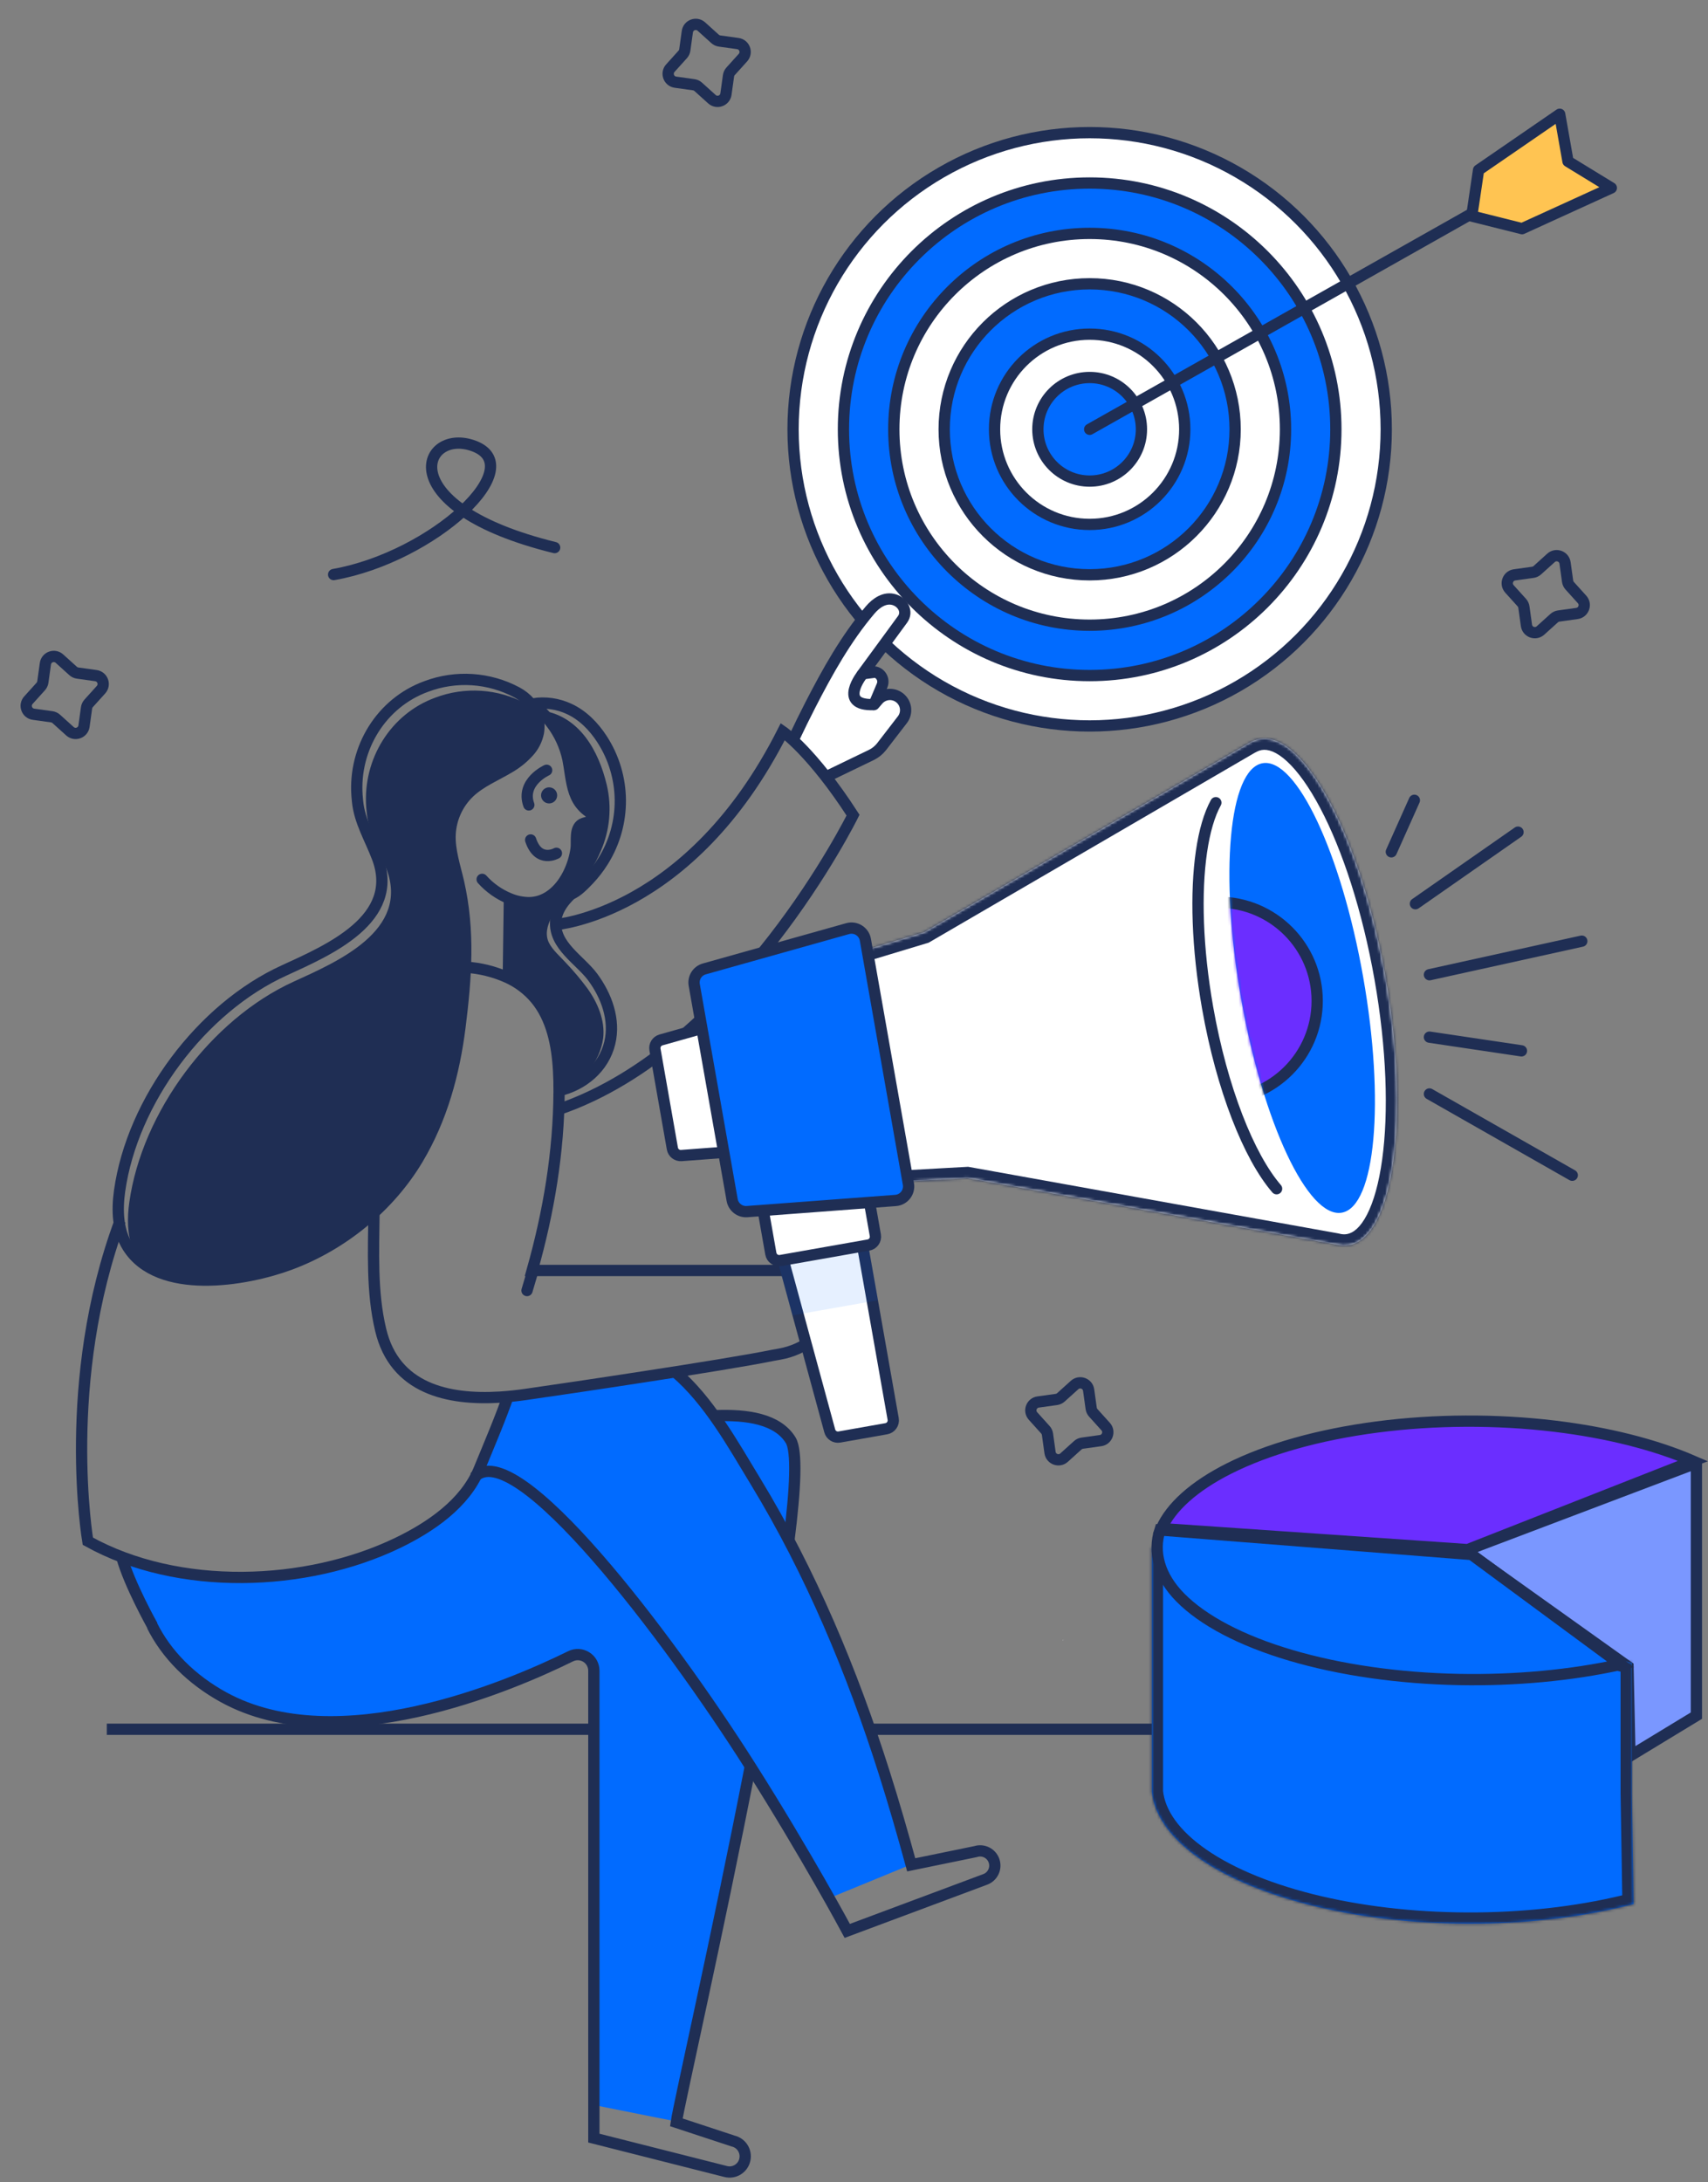
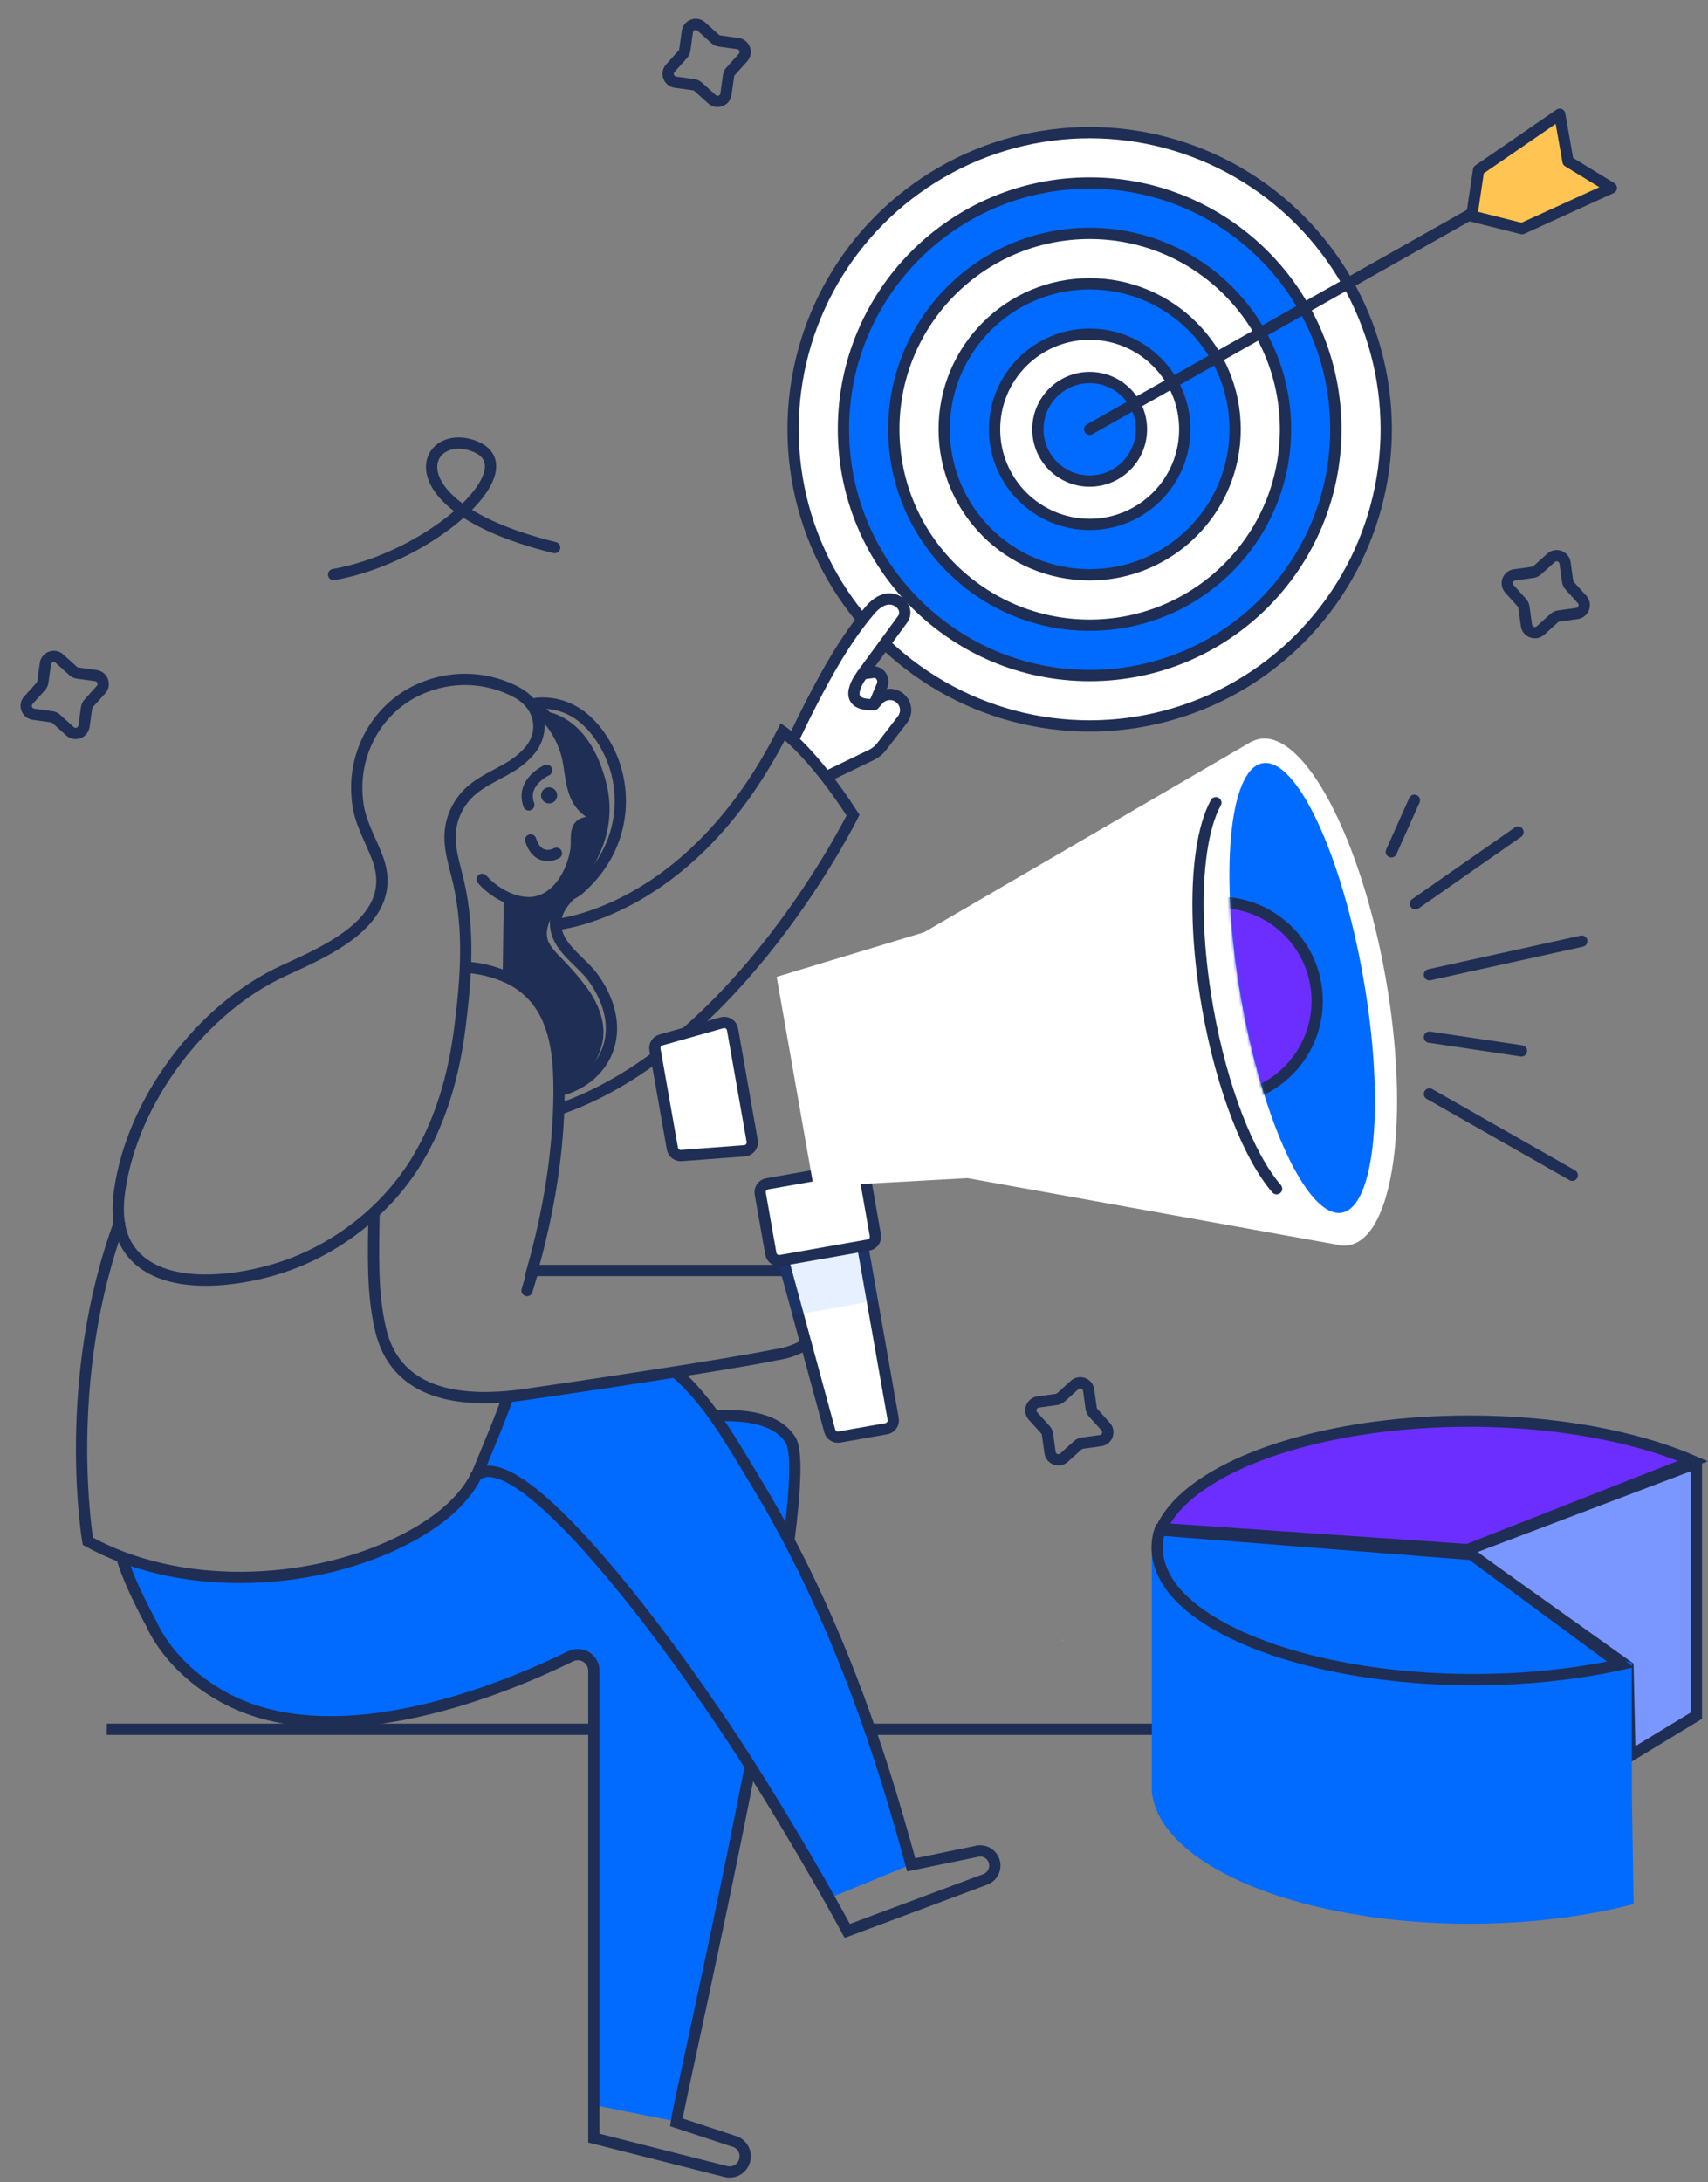
<svg xmlns="http://www.w3.org/2000/svg" width="606" height="774" viewBox="0 0 606 774" fill="none">
  <rect x="0" y="0" width="606" height="774" fill="#808080" stroke="none" />
  <g clip-path="url(#clip0_2619_29550)">
    <path d="M37.898 613.388H571.175" stroke="#1F2E54" stroke-width="4" />
    <circle cx="386.611" cy="152.276" r="105.23" fill="white" stroke="#1F2E54" stroke-width="4" />
    <circle cx="386.611" cy="152.276" r="87.358" fill="#016BFF" stroke="#1F2E54" stroke-width="4" />
    <circle cx="386.611" cy="152.276" r="69.487" fill="white" stroke="#1F2E54" stroke-width="4" />
    <circle cx="386.611" cy="152.276" r="51.615" fill="#016BFF" stroke="#1F2E54" stroke-width="4" />
    <circle cx="386.61" cy="152.276" r="33.743" fill="white" stroke="#1F2E54" stroke-width="4" />
    <circle cx="386.611" cy="152.277" r="18.372" fill="#016BFF" stroke="#1F2E54" stroke-width="4" />
    <path d="M386.612 152.277L522.202 75.748" stroke="#1F2E54" stroke-width="4" stroke-linecap="round" stroke-linejoin="round" />
    <path d="M524.594 60.322L522.175 76.638L540.032 81.109L571.701 66.656L556.327 57.248L553.38 40.531L524.594 60.322Z" fill="#FFC452" stroke="#1F2E54" stroke-width="4" stroke-linecap="round" stroke-linejoin="round" />
    <path d="M377.102 581.91C377.109 581.865 377.109 581.82 377.102 581.776C377.098 581.719 377.098 581.663 377.102 581.607C377.102 581.607 377.102 581.543 377.102 581.501C377.119 581.62 377.142 581.737 377.172 581.853C377.156 581.88 377.131 581.9 377.102 581.91Z" fill="white" />
    <path d="M377.08 581.931H377.101L377.08 581.952V581.931Z" fill="white" />
    <path d="M377.123 581.888C377.298 581.733 377.445 581.628 377.62 581.473C377.473 581.607 377.298 581.755 377.144 581.91C377.144 581.91 377.144 581.91 377.102 581.91L377.123 581.888Z" fill="white" />
    <path d="M376.73 581.812V581.917C376.737 581.873 376.737 581.828 376.73 581.784C376.726 581.727 376.726 581.671 376.73 581.615C376.73 581.615 376.73 581.552 376.73 581.509C376.725 581.61 376.725 581.711 376.73 581.812Z" fill="white" />
    <path d="M376.8 581.945C376.8 581.804 376.779 581.665 376.737 581.53C376.779 581.79 376.8 581.945 376.8 581.945Z" fill="white" />
    <path d="M293.534 574.125C289.706 564.878 285.241 555.906 280.172 547.275C282.225 536.404 283.625 517.361 279.173 508.717C275.882 502.33 262.597 501.36 253.426 501.493C246.345 492.14 240.62 487.32 240.62 487.32C240.62 487.32 197.988 494.22 188.255 494.277C178.522 494.333 178.529 499.723 178.529 499.723C178.529 499.723 171.749 520.164 164.084 530.319C156.418 540.473 135.798 552.805 106.085 557.556C76.372 562.306 53.003 556.452 47.644 553.473C42.285 550.493 42.109 553.367 51.702 572.249C61.294 591.131 76.063 604.707 100.867 609.184C116.166 611.816 131.852 611.14 146.868 607.202C146.868 607.202 186.117 597.315 197.629 589.775C209.142 582.235 210.942 592.487 210.942 592.487L209.817 746.507L240.198 752.564L266.444 626.407L294.434 673.207L323.514 661.261C320.089 643.293 302.5 595.909 293.534 574.125V574.125Z" fill="#016BFF" />
    <path d="M214.005 368.297C213.386 372.558 211.577 376.556 208.787 379.83C206.643 382.575 203.915 384.805 200.802 386.36C200.071 386.713 199.312 387.004 198.531 387.227C198.531 384.799 198.489 382.329 198.357 379.921C197.861 370.901 196.044 361.509 190.309 354.574C187.55 351.261 184.067 348.627 180.13 346.876C180.242 345.21 180.375 343.559 180.48 341.893C180.78 339.045 180.766 336.173 180.438 333.328C180.068 331.601 179.857 329.844 179.809 328.079C179.872 326.434 179.634 320.122 180.934 318.757C183.102 319.663 185.424 320.138 187.773 320.157C193.033 320.115 197.211 316.882 200.026 312.746C201.062 312.407 202.138 312.209 203.226 312.158C206.412 312.634 196.904 321.221 200.005 320.248C197.986 320.871 196.512 323.908 195.562 325.644C194.165 328.331 193.355 331.494 194.724 334.335C196.065 337.051 198.874 339.388 200.865 341.62C203.549 344.444 206.059 347.428 208.382 350.557C212.056 355.68 214.739 361.971 214.005 368.297V368.297Z" fill="#1F2E54" />
    <path fill-rule="evenodd" clip-rule="evenodd" d="M293.239 275.478L309.126 267.806C310.578 267.106 311.847 266.076 312.83 264.798L320.247 255.179C322.023 252.752 321.548 249.353 319.174 247.505C316.8 245.656 313.387 246.028 311.467 248.343L310.11 249.924L312.971 243.157C313.364 242.216 313.329 241.151 312.874 240.238C312.42 239.324 311.59 238.654 310.602 238.4L306.082 238.998L320.212 219.71C322.215 216.977 320.268 213.674 317.336 212.74C313.962 211.665 310.841 213.885 308.746 216.345C300.128 226.491 293.597 238.225 287.53 250.029C285.492 253.997 283.526 257.997 281.632 262.03" fill="white" />
    <path d="M293.239 275.478L309.126 267.806C310.578 267.106 311.847 266.076 312.83 264.798L320.247 255.179C322.023 252.752 321.548 249.353 319.174 247.505C316.8 245.656 313.387 246.028 311.467 248.343L310.11 249.924L312.971 243.157C313.364 242.216 313.329 241.151 312.874 240.238C312.42 239.324 311.59 238.654 310.602 238.4L306.082 238.998L320.212 219.71C322.215 216.977 320.268 213.674 317.336 212.74C313.962 211.665 310.841 213.885 308.746 216.345C300.128 226.491 293.597 238.225 287.53 250.029C285.492 253.997 283.526 257.997 281.632 262.03" stroke="#1F2E54" stroke-width="4" stroke-linejoin="round" />
    <path d="M306.091 238.998C306.091 238.998 296.875 250.458 310.119 249.924" stroke="#1F2E54" stroke-width="4" />
    <path d="M165.26 343.082C170.296 343.395 175.235 344.604 179.845 346.654C183.805 348.415 187.308 351.061 190.084 354.389C195.857 361.364 197.686 370.793 198.185 379.856C198.319 382.296 198.382 384.778 198.361 387.197C198.255 408.657 194.683 429.892 188.818 450.656H241.912H286.116L288.142 445.586L289.759 441.508H296.58C298.738 441.508 300.753 442.587 301.949 444.383C303.145 446.179 303.363 448.455 302.53 450.445L296.756 464.255C293.21 472.701 285.606 478.759 276.581 480.329L275.969 480.441L274.358 480.722C265.821 482.487 246.736 485.56 228.107 488.415C211.068 491.052 194.402 493.492 186.519 494.624C183.53 495.06 180.478 495.383 177.377 495.58C158.973 496.712 139.972 492.62 135.05 471.673C131.843 458.257 132.546 443.793 132.694 429.829" stroke="#1F2E54" stroke-width="4" />
    <path d="M253.367 502.189C265.279 501.641 275.954 503.406 280.532 510.859C282.839 514.628 282.276 527.917 279.899 546.452" stroke="#1F2E54" stroke-width="4" />
    <path d="M53.799 576.322C53.825 576.354 53.846 576.39 53.863 576.428C58.961 586.82 67.927 595.792 79.397 602.071C119.811 624.178 180.598 598.274 202.461 587.495C204.235 586.622 206.334 586.728 208.011 587.774C209.689 588.82 210.707 590.658 210.703 592.635V758.415L257.474 770.263C258.938 770.639 260.491 770.402 261.775 769.605C263.059 768.809 263.962 767.522 264.275 766.045C264.916 763.089 263.075 760.164 260.133 759.463L239.957 752.818C240.892 746.265 254.577 686.336 266.208 626.583" stroke="#1F2E54" stroke-width="4" />
    <path d="M239.515 486.621C251.47 496.746 260.056 512.314 268.094 525.54C287.679 557.765 302.327 592.838 313.705 628.726C317.144 639.569 320.308 650.524 323.297 661.479L346.138 656.789C348.834 655.913 351.736 657.349 352.674 660.024C353.612 662.699 352.243 665.633 349.591 666.633L300.611 684.915C300.611 684.915 286.279 658.146 266.251 626.554C236.899 580.203 182.659 508.763 168.341 524" stroke="#1F2E54" stroke-width="4" />
    <path d="M196.787 328.006C196.787 328.006 244.817 324.68 277.742 259.506C277.742 259.506 288.15 266.685 302.657 289.143C302.657 289.143 261.955 371.742 198.186 393.539" stroke="#1F2E54" stroke-width="4" />
    <path d="M192.677 252.103L195.457 256.382L197.131 258.985C198.83 262.993 200.323 267.087 201.606 271.251L201.689 271.547L204.871 283.862C204.877 283.875 204.877 283.89 204.871 283.904C205.941 285.687 207.415 287.185 209.172 288.274C209.588 288.501 209.975 288.777 210.326 289.097C212.236 291.04 207.199 291.603 206.157 292.243C205.223 292.892 204.661 293.961 204.649 295.107C198.667 320.321 202.516 313.699 199.945 319.308C202.175 317.394 207.72 311.307 207.72 311.307C208.415 310.849 209.068 309.477 209.52 308.794C210.954 306.565 212.189 304.21 213.209 301.757C216.38 294.432 217.111 286.261 215.294 278.478C212.424 266.381 205.733 254.278 192.677 252.103L192.677 252.103Z" fill="#1F2E54" />
-     <path d="M191.792 259.295C191.277 261.912 190.039 264.332 188.218 266.277C186.241 268.445 183.938 270.29 181.394 271.747C176.606 274.605 171.278 276.765 167.255 280.623C163.227 284.506 160.816 289.775 160.508 295.37C160.227 301.099 162.27 307.033 163.513 312.397C167.451 329.734 166.188 346.395 164.011 363.845C161.947 380.309 157.553 396.421 149.03 410.752C138.976 427.646 122.471 441.168 103.895 448.108C88.45 453.887 58.437 459.012 47.085 442.935C45.126 437.86 45.105 432.052 45.863 426.583C50.321 394.499 74.858 361.571 104.133 348.225C119.817 341.074 145.393 330.086 137.13 308.23C134.497 301.339 130.811 295.391 130.109 288.19C130.046 287.535 129.983 286.881 129.92 286.184C128.74 269.29 138.548 253.255 154.428 247.469C164.939 243.49 176.652 244.26 186.554 249.581C188.292 250.508 189.847 251.744 191.146 253.227C191.235 253.328 191.315 253.436 191.384 253.551C191.483 253.8 191.563 254.057 191.623 254.318C192.011 255.949 192.068 257.641 191.792 259.295V259.295Z" fill="#1F2E54" />
    <path d="M198.26 386.878C206.758 384.916 214.215 378.833 216.346 369.945C218.33 361.711 215.192 353.258 210.331 346.634C205.822 340.516 196.431 335.383 197.17 326.706C197.409 323.893 198.802 321.432 200.617 319.252C201.271 318.493 201.946 317.79 202.685 317.072" stroke="#1F2E54" stroke-width="4" />
    <path d="M180.737 318.619L180.343 347.33" stroke="#1F2E54" stroke-width="4" />
    <path fill-rule="evenodd" clip-rule="evenodd" d="M133.886 304.225C131.262 297.334 127.555 291.392 126.852 284.206C126.781 283.545 126.718 282.884 126.669 282.18C125.48 265.304 135.314 249.292 151.219 243.505C161.754 239.533 173.491 240.302 183.417 245.615C185.153 246.545 186.707 247.781 188.003 249.264L188.334 249.665C190.658 252.504 191.64 256.209 191.028 259.826C190.516 262.434 189.283 264.846 187.469 266.788C185.48 268.957 183.169 270.807 180.617 272.273C175.819 275.128 170.487 277.272 166.442 281.126C162.404 285.016 159.995 290.294 159.703 295.893C159.415 301.617 161.469 307.537 162.693 312.91C166.639 330.229 165.38 346.867 163.199 364.291C161.131 380.739 156.734 396.842 148.18 411.159C138.107 428.035 121.576 441.551 102.955 448.477C87.176 454.356 56.238 459.559 45.37 442.352C41.719 436.579 41.48 429.273 42.422 422.508C46.889 390.464 71.489 357.555 100.809 344.23C116.553 337.001 142.18 326.052 133.886 304.225Z" stroke="#1F2E54" stroke-width="4" />
    <circle cx="194.823" cy="282.13" r="2.86" fill="#1F2E54" />
    <path d="M193.951 273.223C193.951 273.223 184.693 277.397 187.624 285.512" stroke="#1F2E54" stroke-width="4" stroke-linecap="round" />
    <path d="M202.506 317.209C204.826 316.365 207.3 313.695 208.987 311.946C210.853 309.956 212.52 307.788 213.964 305.475C222.269 292.192 222.118 275.303 213.578 262.171C210.681 257.702 206.822 253.739 201.986 251.491C197.954 249.593 193.443 248.956 189.044 249.664C191.502 251.67 193.707 253.968 195.61 256.508C198.475 260.267 200.481 264.608 201.487 269.225C201.641 270.033 201.775 270.835 201.915 271.65C202.618 275.992 203.012 280.39 205.142 283.946C206.228 285.741 207.727 287.251 209.515 288.351C209.935 288.578 210.327 288.854 210.681 289.173C212.615 291.113 207.518 291.668 206.464 292.307C203.757 293.888 204.762 298.427 204.404 301.055C203.972 304.122 203.053 307.101 201.683 309.88C201.198 310.867 200.646 311.821 200.031 312.733C197.22 316.899 193.002 320.16 187.701 320.188C185.343 320.167 183.01 319.689 180.833 318.782C177.099 317.266 173.759 314.918 171.069 311.918" stroke="#1F2E54" stroke-width="4" stroke-linecap="round" />
    <path d="M197.417 302.671C197.417 302.671 191.041 306.303 188.278 297.942" stroke="#1F2E54" stroke-width="4" stroke-linecap="round" />
    <path d="M42.643 432.975C21.448 490.008 31.163 546.69 31.163 546.69C63.177 564.495 108.568 562.949 141.08 547.301C152.581 541.75 164.981 533.389 170 521.135C173.684 512.162 177.515 503.26 180.672 494.161" stroke="#1F2E54" stroke-width="4" />
    <path d="M188.995 450.978L186.984 457.772" stroke="#1F2E54" stroke-width="4" stroke-linecap="round" />
    <path d="M54.073 576.644C54.073 576.644 45.862 562.001 43.191 552.255" stroke="#1F2E54" stroke-width="4" />
    <path d="M276.83 443.01L283.096 466.038L283.096 466.038L294.396 507.562C294.804 509.059 296.285 509.998 297.813 509.729L314.462 506.79C316.093 506.502 317.183 504.946 316.895 503.314L305.32 437.717C305.032 436.086 303.477 434.997 301.845 435.284L279.205 439.268C277.467 439.574 276.367 441.307 276.83 443.01Z" fill="white" stroke="#1F2E54" stroke-width="4" />
    <path opacity="0.1" d="M273.459 438.248L281.164 466.563L311.491 461.212L306.419 432.448L273.459 438.248Z" fill="#016BFF" />
    <path d="M303.338 414.418L272.17 419.914C270.538 420.201 269.449 421.757 269.737 423.389L273.493 444.693C273.781 446.324 275.337 447.414 276.968 447.126L308.136 441.631C309.768 441.343 310.857 439.787 310.57 438.155L306.813 416.851C306.526 415.22 304.97 414.13 303.338 414.418Z" fill="white" stroke="#1F2E54" stroke-width="4" />
    <path d="M241.742 409.889L264.144 408.203C265.914 408.07 267.181 406.438 266.874 404.691L259.909 365.151C259.601 363.402 257.85 362.302 256.141 362.784L234.523 368.876C233.041 369.294 232.116 370.766 232.383 372.283L238.562 407.417C238.83 408.935 240.205 410.004 241.742 409.889Z" fill="white" stroke="#1F2E54" stroke-width="4" />
    <mask id="path-41-inside-1_2619_29550" fill="white">
-       <path fill-rule="evenodd" clip-rule="evenodd" d="M444.129 263.06C445.026 262.6 445.962 262.28 446.935 262.109C462.871 259.299 482.878 297.22 491.622 346.809C500.365 396.397 494.535 438.875 478.599 441.685C477.117 441.946 475.599 441.855 474.058 441.435L343.251 417.896L288.655 420.913L275.556 346.498L327.885 330.682L444.12 263.008L444.129 263.06Z" />
-     </mask>
+       </mask>
    <path fill-rule="evenodd" clip-rule="evenodd" d="M444.129 263.06C445.026 262.6 445.962 262.28 446.935 262.109C462.871 259.299 482.878 297.22 491.622 346.809C500.365 396.397 494.535 438.875 478.599 441.685C477.117 441.946 475.599 441.855 474.058 441.435L343.251 417.896L288.655 420.913L275.556 346.498L327.885 330.682L444.12 263.008L444.129 263.06Z" fill="white" />
    <path d="M444.129 263.06L445.955 266.619L441.131 269.094L440.19 263.755L444.129 263.06ZM446.935 262.109L447.63 266.048L447.63 266.048L446.935 262.109ZM491.622 346.809L487.682 347.503L491.622 346.809ZM478.599 441.685L477.905 437.745L477.905 437.745L478.599 441.685ZM474.058 441.435L474.767 437.498L474.941 437.529L475.111 437.576L474.058 441.435ZM343.251 417.896L343.031 413.902L343.499 413.876L343.96 413.959L343.251 417.896ZM288.655 420.913L288.875 424.907L285.331 425.103L284.715 421.607L288.655 420.913ZM275.556 346.498L271.617 347.192L271.002 343.696L274.399 342.669L275.556 346.498ZM327.885 330.682L329.897 334.139L329.491 334.375L329.042 334.511L327.885 330.682ZM444.12 263.008L442.107 259.552L447.063 256.666L448.059 262.314L444.12 263.008ZM442.303 259.501C443.54 258.866 444.856 258.413 446.241 258.169L447.63 266.048C447.067 266.147 446.511 266.333 445.955 266.619L442.303 259.501ZM446.241 258.169C452.012 257.152 457.471 259.94 462.127 264.248C466.842 268.61 471.36 275.071 475.513 282.943C483.842 298.729 491.137 321.026 495.561 346.114L487.682 347.503C483.362 323.003 476.283 301.545 468.438 286.676C464.504 279.22 460.486 273.628 456.694 270.12C452.845 266.559 449.826 265.66 447.63 266.048L446.241 258.169ZM495.561 346.114C499.985 371.202 500.755 394.65 498.328 412.333C497.118 421.15 495.082 428.767 492.143 434.478C489.241 440.119 485.065 444.606 479.294 445.624L477.905 437.745C480.101 437.358 482.63 435.482 485.03 430.818C487.393 426.225 489.256 419.596 490.403 411.245C492.689 394.589 492.003 372.004 487.682 347.503L495.561 346.114ZM479.294 445.624C477.176 445.997 475.06 445.854 473.006 445.294L475.111 437.576C476.138 437.856 477.058 437.895 477.905 437.745L479.294 445.624ZM343.96 413.959L474.767 437.498L473.35 445.371L342.543 421.832L343.96 413.959ZM288.434 416.919L343.031 413.902L343.472 421.89L288.875 424.907L288.434 416.919ZM279.496 345.805L292.594 420.22L284.715 421.607L271.617 347.192L279.496 345.805ZM329.042 334.511L276.714 350.327L274.399 342.669L326.727 326.853L329.042 334.511ZM446.132 266.465L329.897 334.139L325.872 327.225L442.107 259.552L446.132 266.465ZM440.19 263.755L440.18 263.703L448.059 262.314L448.068 262.366L440.19 263.755Z" fill="#1F2E54" mask="url(#path-41-inside-1_2619_29550)" />
    <path d="M452.939 421.656C443.099 410.271 433.533 386.209 428.468 357.484C424.724 336.249 424.162 316.567 426.287 302.065C427.343 294.856 429.063 288.926 431.385 284.723" stroke="#1F2E54" stroke-width="4" stroke-linecap="round" />
    <path d="M440.355 354.256C432.593 310.231 435.994 272.833 447.953 270.724C459.912 268.616 475.9 302.595 483.663 346.619C491.425 390.644 488.024 428.042 476.065 430.151C464.106 432.259 448.118 398.28 440.355 354.256Z" fill="#016BFF" />
    <mask id="mask0_2619_29550" style="mask-type:alpha" maskUnits="userSpaceOnUse" x="436" y="270" width="52" height="161">
      <path d="M440.351 354.255C432.589 310.23 435.99 272.832 447.95 270.723C459.909 268.615 475.896 302.594 483.659 346.618C491.422 390.643 488.02 428.041 476.061 430.15C464.102 432.258 448.114 398.279 440.351 354.255Z" fill="#016BFF" />
    </mask>
    <g mask="url(#mask0_2619_29550)">
      <circle r="35" transform="matrix(-1 0 0 1 432.34 355.041)" fill="#6B2EFF" stroke="#1F2E54" stroke-width="4" />
    </g>
-     <path d="M259.769 425.659C260.215 428.188 262.506 429.969 265.068 429.776L317.755 425.82C320.704 425.599 322.818 422.879 322.304 419.966L307.036 333.339C306.523 330.426 303.607 328.593 300.759 329.393L249.888 343.689C247.415 344.384 245.871 346.84 246.317 349.37L259.769 425.659Z" fill="#016BFF" stroke="#1F2E54" stroke-width="4" />
    <path d="M493.644 302.15L501.819 283.873" stroke="#1F2E54" stroke-width="4" stroke-linecap="round" />
    <path d="M507.17 388.042L557.841 416.879" stroke="#1F2E54" stroke-width="4" stroke-linecap="round" />
    <path d="M507.171 367.891L539.81 372.751" stroke="#1F2E54" stroke-width="4" stroke-linecap="round" />
    <path d="M502.189 320.562L538.593 295.166" stroke="#1F2E54" stroke-width="4" stroke-linecap="round" />
    <path d="M507.17 345.751L561.222 333.838" stroke="#1F2E54" stroke-width="4" stroke-linecap="round" />
    <path d="M601.887 608.559L578.31 622.881L577.62 591.144L519.94 550.008L601.887 518.969V608.559Z" fill="#7A97FF" />
    <path d="M578.31 622.881L576.31 622.924L576.385 626.39L579.348 624.59L578.31 622.881ZM601.887 608.559L602.925 610.268L603.887 609.684V608.559H601.887ZM601.887 518.969H603.887C603.887 518.312 603.564 517.697 603.023 517.324C602.482 516.95 601.793 516.866 601.178 517.099L601.887 518.969ZM519.94 550.008L519.232 548.138L515.732 549.464L518.779 551.637L519.94 550.008ZM577.62 591.144L579.62 591.101L579.598 590.098L578.781 589.516L577.62 591.144ZM579.348 624.59L602.925 610.268L600.848 606.849L577.271 621.172L579.348 624.59ZM603.887 608.559V518.969H599.887V608.559H603.887ZM601.178 517.099L519.232 548.138L520.648 551.879L602.595 520.84L601.178 517.099ZM518.779 551.637L576.459 592.773L578.781 589.516L521.101 548.38L518.779 551.637ZM575.621 591.188L576.31 622.924L580.309 622.838L579.62 591.101L575.621 591.188Z" fill="#1F2E54" />
    <mask id="path-55-inside-2_2619_29550" fill="white">
      <path fill-rule="evenodd" clip-rule="evenodd" d="M578.98 589.816L408.654 548.792V635.497L408.649 635.497C408.65 635.514 408.652 635.532 408.654 635.549V635.598L408.659 635.599C409.544 644.046 415.455 652.249 425.817 659.413C436.221 666.605 450.757 672.502 467.999 676.524C485.241 680.547 504.598 682.558 524.172 682.361C543.745 682.163 562.865 679.763 579.656 675.396L579.619 675.369L578.98 636.175V589.816Z" />
    </mask>
    <path fill-rule="evenodd" clip-rule="evenodd" d="M578.98 589.816L408.654 548.792V635.497L408.649 635.497C408.65 635.514 408.652 635.532 408.654 635.549V635.598L408.659 635.599C409.544 644.046 415.455 652.249 425.817 659.413C436.221 666.605 450.757 672.502 467.999 676.524C485.241 680.547 504.598 682.558 524.172 682.361C543.745 682.163 562.865 679.763 579.656 675.396L579.619 675.369L578.98 636.175V589.816Z" fill="#016BFF" />
-     <path d="M408.654 548.792L409.591 544.903L404.654 543.714V548.792H408.654ZM578.98 589.816H582.98V586.665L579.916 585.927L578.98 589.816ZM408.654 635.497L408.729 639.496L412.654 639.423V635.497H408.654ZM408.649 635.497L408.574 631.498L404.237 631.579L404.668 635.895L408.649 635.497ZM408.654 635.549H412.654V635.345L412.633 635.141L408.654 635.549ZM408.654 635.598H404.654V638.776L407.749 639.494L408.654 635.598ZM408.659 635.599L412.637 635.182L412.34 632.347L409.564 631.703L408.659 635.599ZM425.817 659.413L423.543 662.703L423.543 662.703L425.817 659.413ZM579.656 675.396L580.663 679.267L588.882 677.13L582 672.154L579.656 675.396ZM579.619 675.369L575.62 675.434L575.652 677.437L577.276 678.611L579.619 675.369ZM578.98 636.175H574.98V636.208L574.98 636.24L578.98 636.175ZM407.717 552.68L578.043 593.705L579.916 585.927L409.591 544.903L407.717 552.68ZM412.654 635.497V548.792H404.654V635.497H412.654ZM408.723 639.496L408.729 639.496L408.579 631.497L408.574 631.498L408.723 639.496ZM412.633 635.141C412.632 635.127 412.63 635.113 412.629 635.099L404.668 635.895C404.671 635.915 404.673 635.936 404.675 635.957L412.633 635.141ZM412.654 635.598V635.549H404.654V635.598H412.654ZM409.564 631.703L409.558 631.702L407.749 639.494L407.755 639.496L409.564 631.703ZM428.092 656.122C418.217 649.296 413.352 641.999 412.637 635.182L404.681 636.016C405.737 646.092 412.692 655.202 423.543 662.703L428.092 656.122ZM468.908 672.629C451.974 668.678 437.953 662.939 428.092 656.122L423.543 662.703C434.49 670.271 449.54 676.325 467.09 680.42L468.908 672.629ZM524.131 678.361C504.843 678.556 485.808 676.572 468.908 672.629L467.09 680.42C484.674 684.522 504.352 686.561 524.212 686.36L524.131 678.361ZM578.649 671.525C562.211 675.8 543.42 678.166 524.131 678.361L524.212 686.36C544.071 686.16 563.519 683.726 580.663 679.267L578.649 671.525ZM577.276 678.611L577.313 678.638L582 672.154L581.963 672.128L577.276 678.611ZM574.98 636.24L575.62 675.434L583.619 675.304L582.979 636.11L574.98 636.24ZM574.98 589.816V636.175H582.98V589.816H574.98Z" fill="#1F2E54" mask="url(#path-55-inside-2_2619_29550)" />
    <path d="M522.078 551.39L574.991 590.406C557.404 594.267 537.671 596.117 517.771 595.743C496.265 595.339 475.51 592.354 457.937 587.16C440.325 581.954 426.814 574.797 418.793 566.672C411.309 559.091 409.009 550.499 411.557 542.704L522.078 551.39Z" fill="#016BFF" stroke="#1F2E54" stroke-width="4" />
    <path d="M520.708 549.676L412.047 542.209C415.426 534.625 423.492 527.231 435.993 520.933C449.75 514.002 467.975 508.861 488.527 506.181C509.066 503.501 530.982 503.403 551.651 505.897C570.315 508.15 587.188 512.423 600.671 518.242L520.708 549.676Z" fill="#6B2EFF" stroke="#1F2E54" stroke-width="4" />
    <path d="M16.105 235.435C16.437 233.051 19.3 232.009 21.087 233.622L25.945 238.007C26.391 238.409 26.947 238.668 27.541 238.751L34.024 239.654C36.407 239.986 37.449 242.849 35.837 244.636L31.451 249.494C31.049 249.94 30.79 250.496 30.707 251.09L29.804 257.573C29.472 259.957 26.609 260.998 24.823 259.386L19.964 255.001C19.518 254.598 18.962 254.339 18.368 254.256L11.886 253.353C9.502 253.021 8.46 250.158 10.072 248.372L14.458 243.513C14.86 243.068 15.119 242.512 15.202 241.917L16.105 235.435Z" stroke="#1F2E54" stroke-width="4" stroke-linecap="round" />
    <path d="M381.268 491.274C383.055 489.662 385.918 490.704 386.25 493.088L387.153 499.57C387.236 500.164 387.495 500.72 387.897 501.166L392.283 506.025C393.895 507.811 392.853 510.674 390.469 511.006L383.987 511.909C383.393 511.992 382.837 512.251 382.391 512.654L377.532 517.039C375.746 518.651 372.883 517.609 372.551 515.226L371.648 508.743C371.565 508.149 371.306 507.593 370.903 507.147L366.518 502.289C364.906 500.502 365.948 497.639 368.331 497.307L374.814 496.404C375.408 496.321 375.964 496.062 376.41 495.66L381.268 491.274Z" stroke="#1F2E54" stroke-width="4" stroke-linecap="round" />
    <path d="M243.871 11.234C244.203 8.851 247.066 7.809 248.852 9.421L253.711 13.807C254.156 14.209 254.712 14.468 255.307 14.551L261.789 15.454C264.173 15.786 265.215 18.649 263.602 20.435L259.217 25.294C258.815 25.74 258.556 26.296 258.473 26.89L257.57 33.373C257.238 35.756 254.375 36.798 252.588 35.186L247.73 30.8C247.284 30.398 246.728 30.139 246.134 30.056L239.651 29.153C237.267 28.821 236.226 25.958 237.838 24.172L242.223 19.313C242.626 18.867 242.885 18.311 242.968 17.717L243.871 11.234Z" stroke="#1F2E54" stroke-width="4" stroke-linecap="round" />
    <path d="M550.301 197.878C552.087 196.266 554.95 197.308 555.282 199.692L556.185 206.174C556.268 206.768 556.527 207.324 556.929 207.77L561.315 212.629C562.927 214.415 561.885 217.278 559.502 217.61L553.019 218.513C552.425 218.596 551.869 218.855 551.423 219.258L546.564 223.643C544.778 225.255 541.915 224.213 541.583 221.83L540.68 215.347C540.597 214.753 540.338 214.197 539.936 213.751L535.55 208.893C533.938 207.106 534.98 204.243 537.363 203.911L543.846 203.008C544.44 202.925 544.996 202.666 545.442 202.264L550.301 197.878Z" stroke="#1F2E54" stroke-width="4" stroke-linecap="round" />
    <path d="M118.374 203.802C153.622 197.587 189.185 164.937 167.353 157.934C149.622 152.246 138.508 179.875 196.788 194.238" stroke="#1F2E54" stroke-width="4" stroke-linecap="round" stroke-linejoin="round" />
  </g>
  <defs>
    <clipPath id="clip0_2619_29550">
      <rect width="606" height="774" fill="white" />
    </clipPath>
  </defs>
</svg>